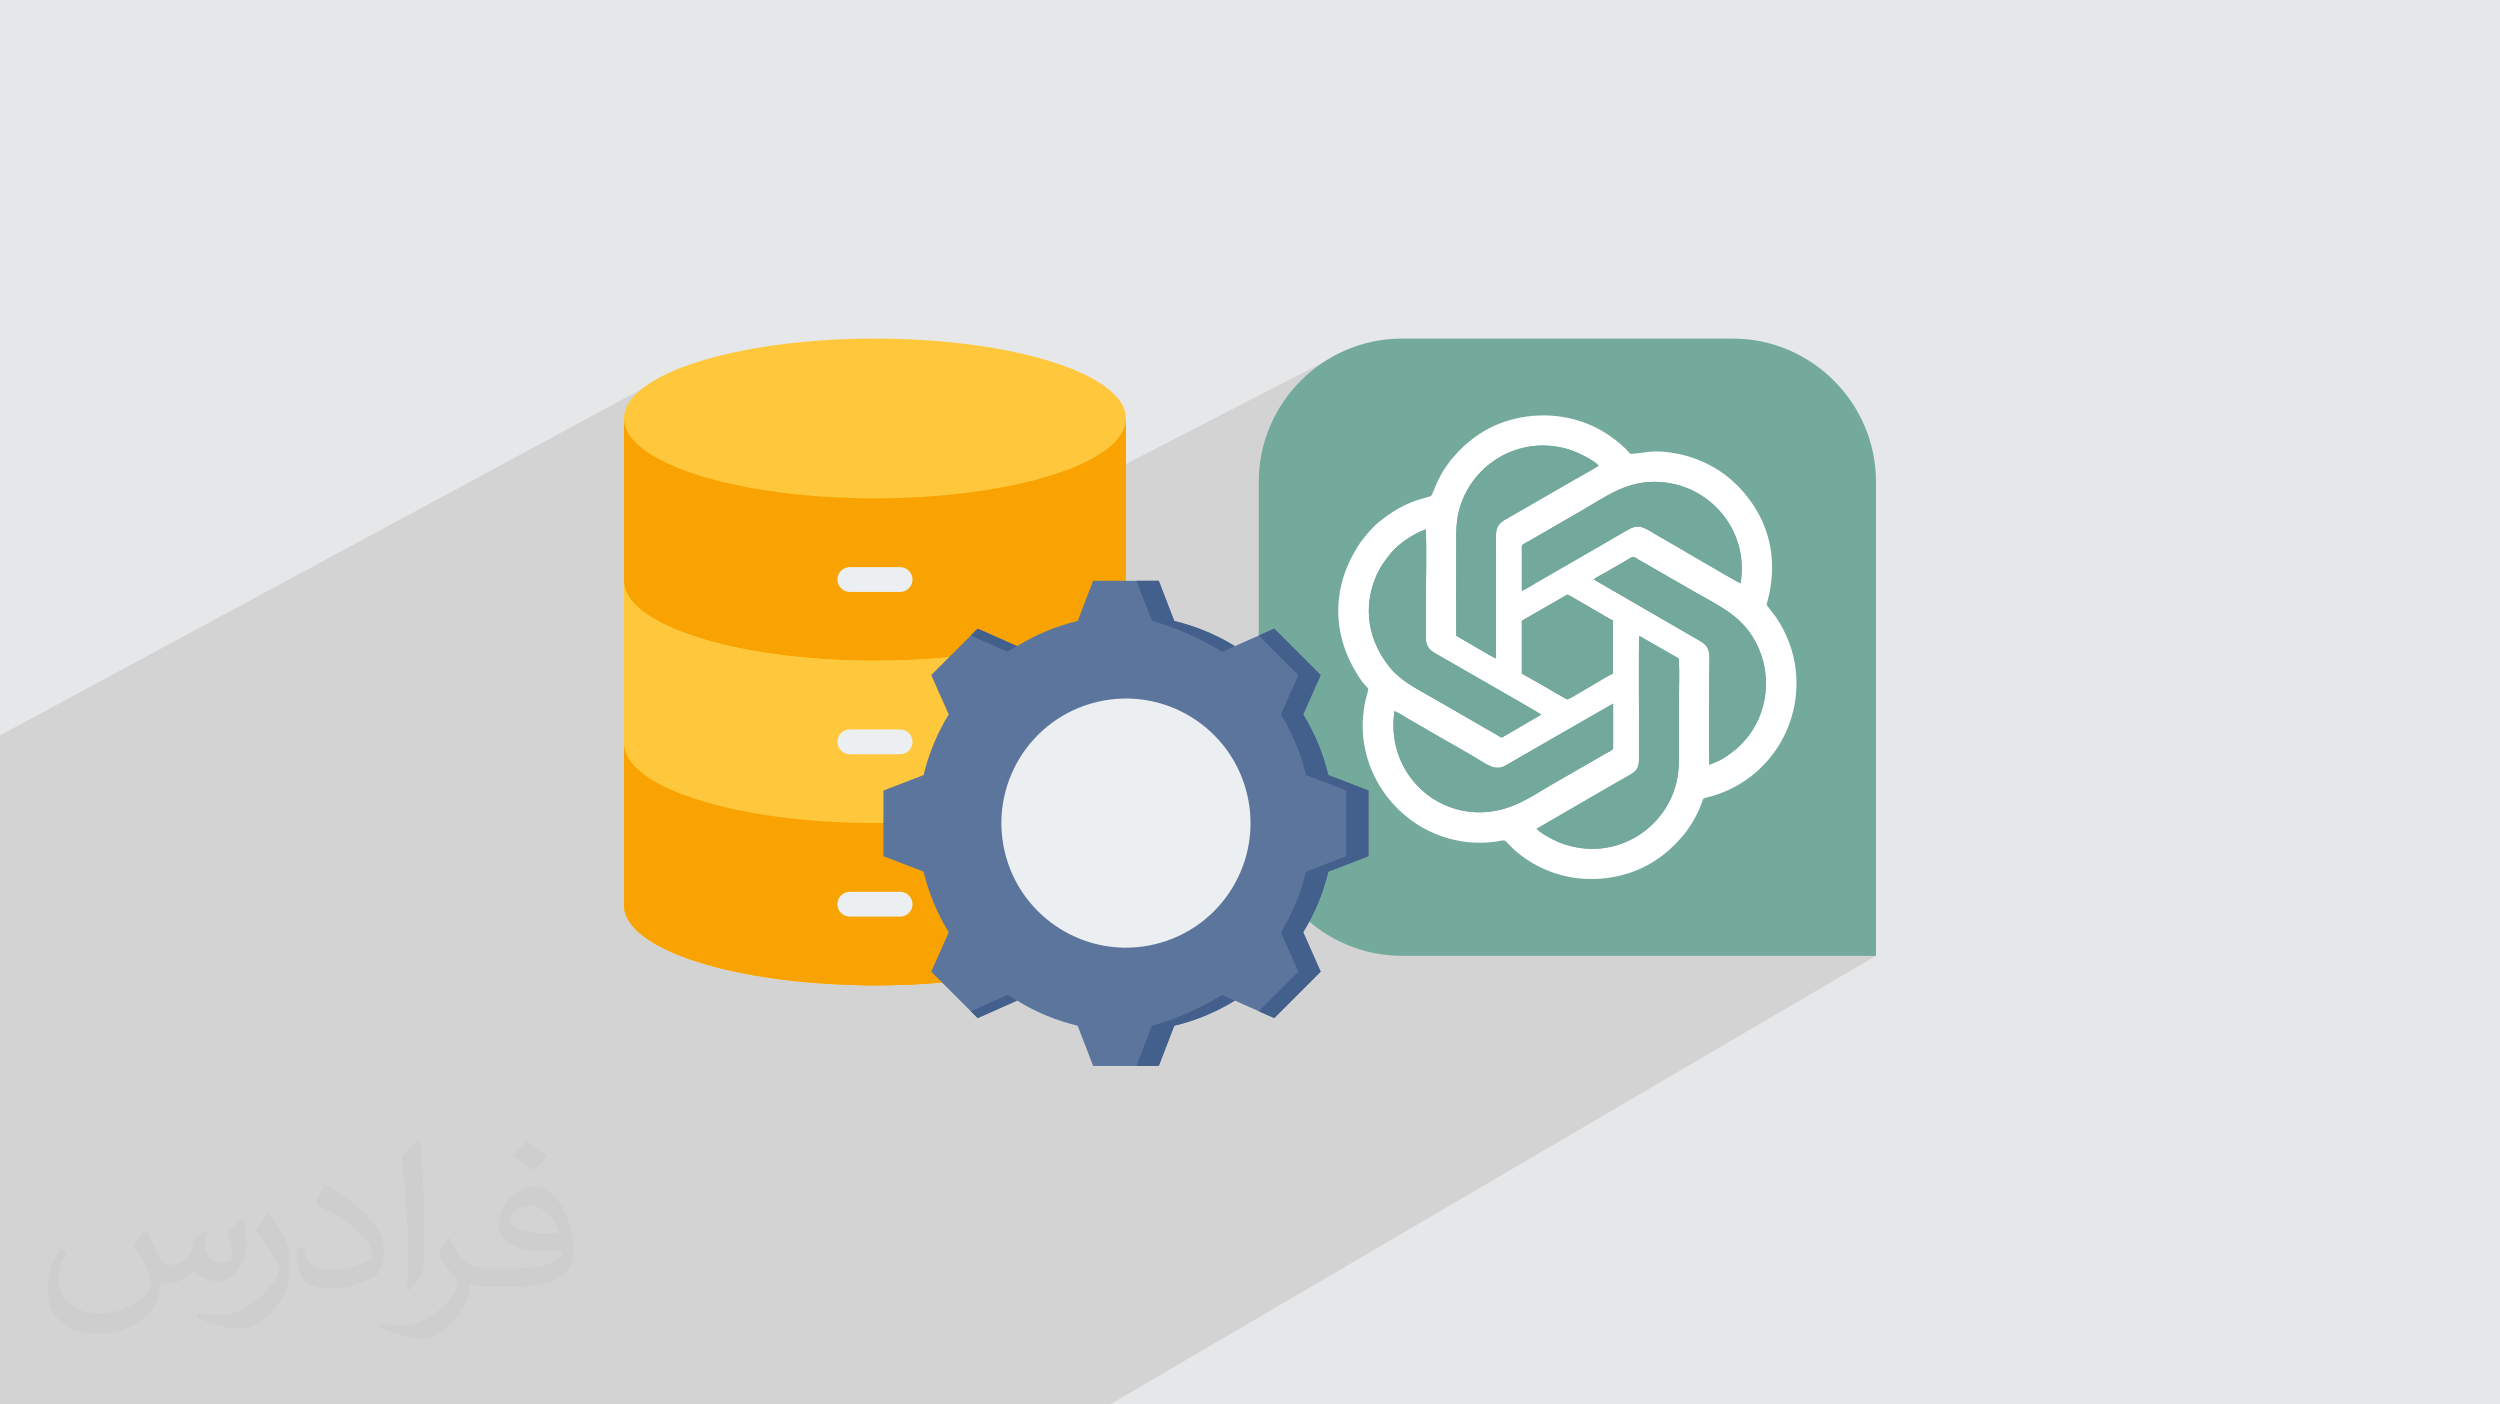
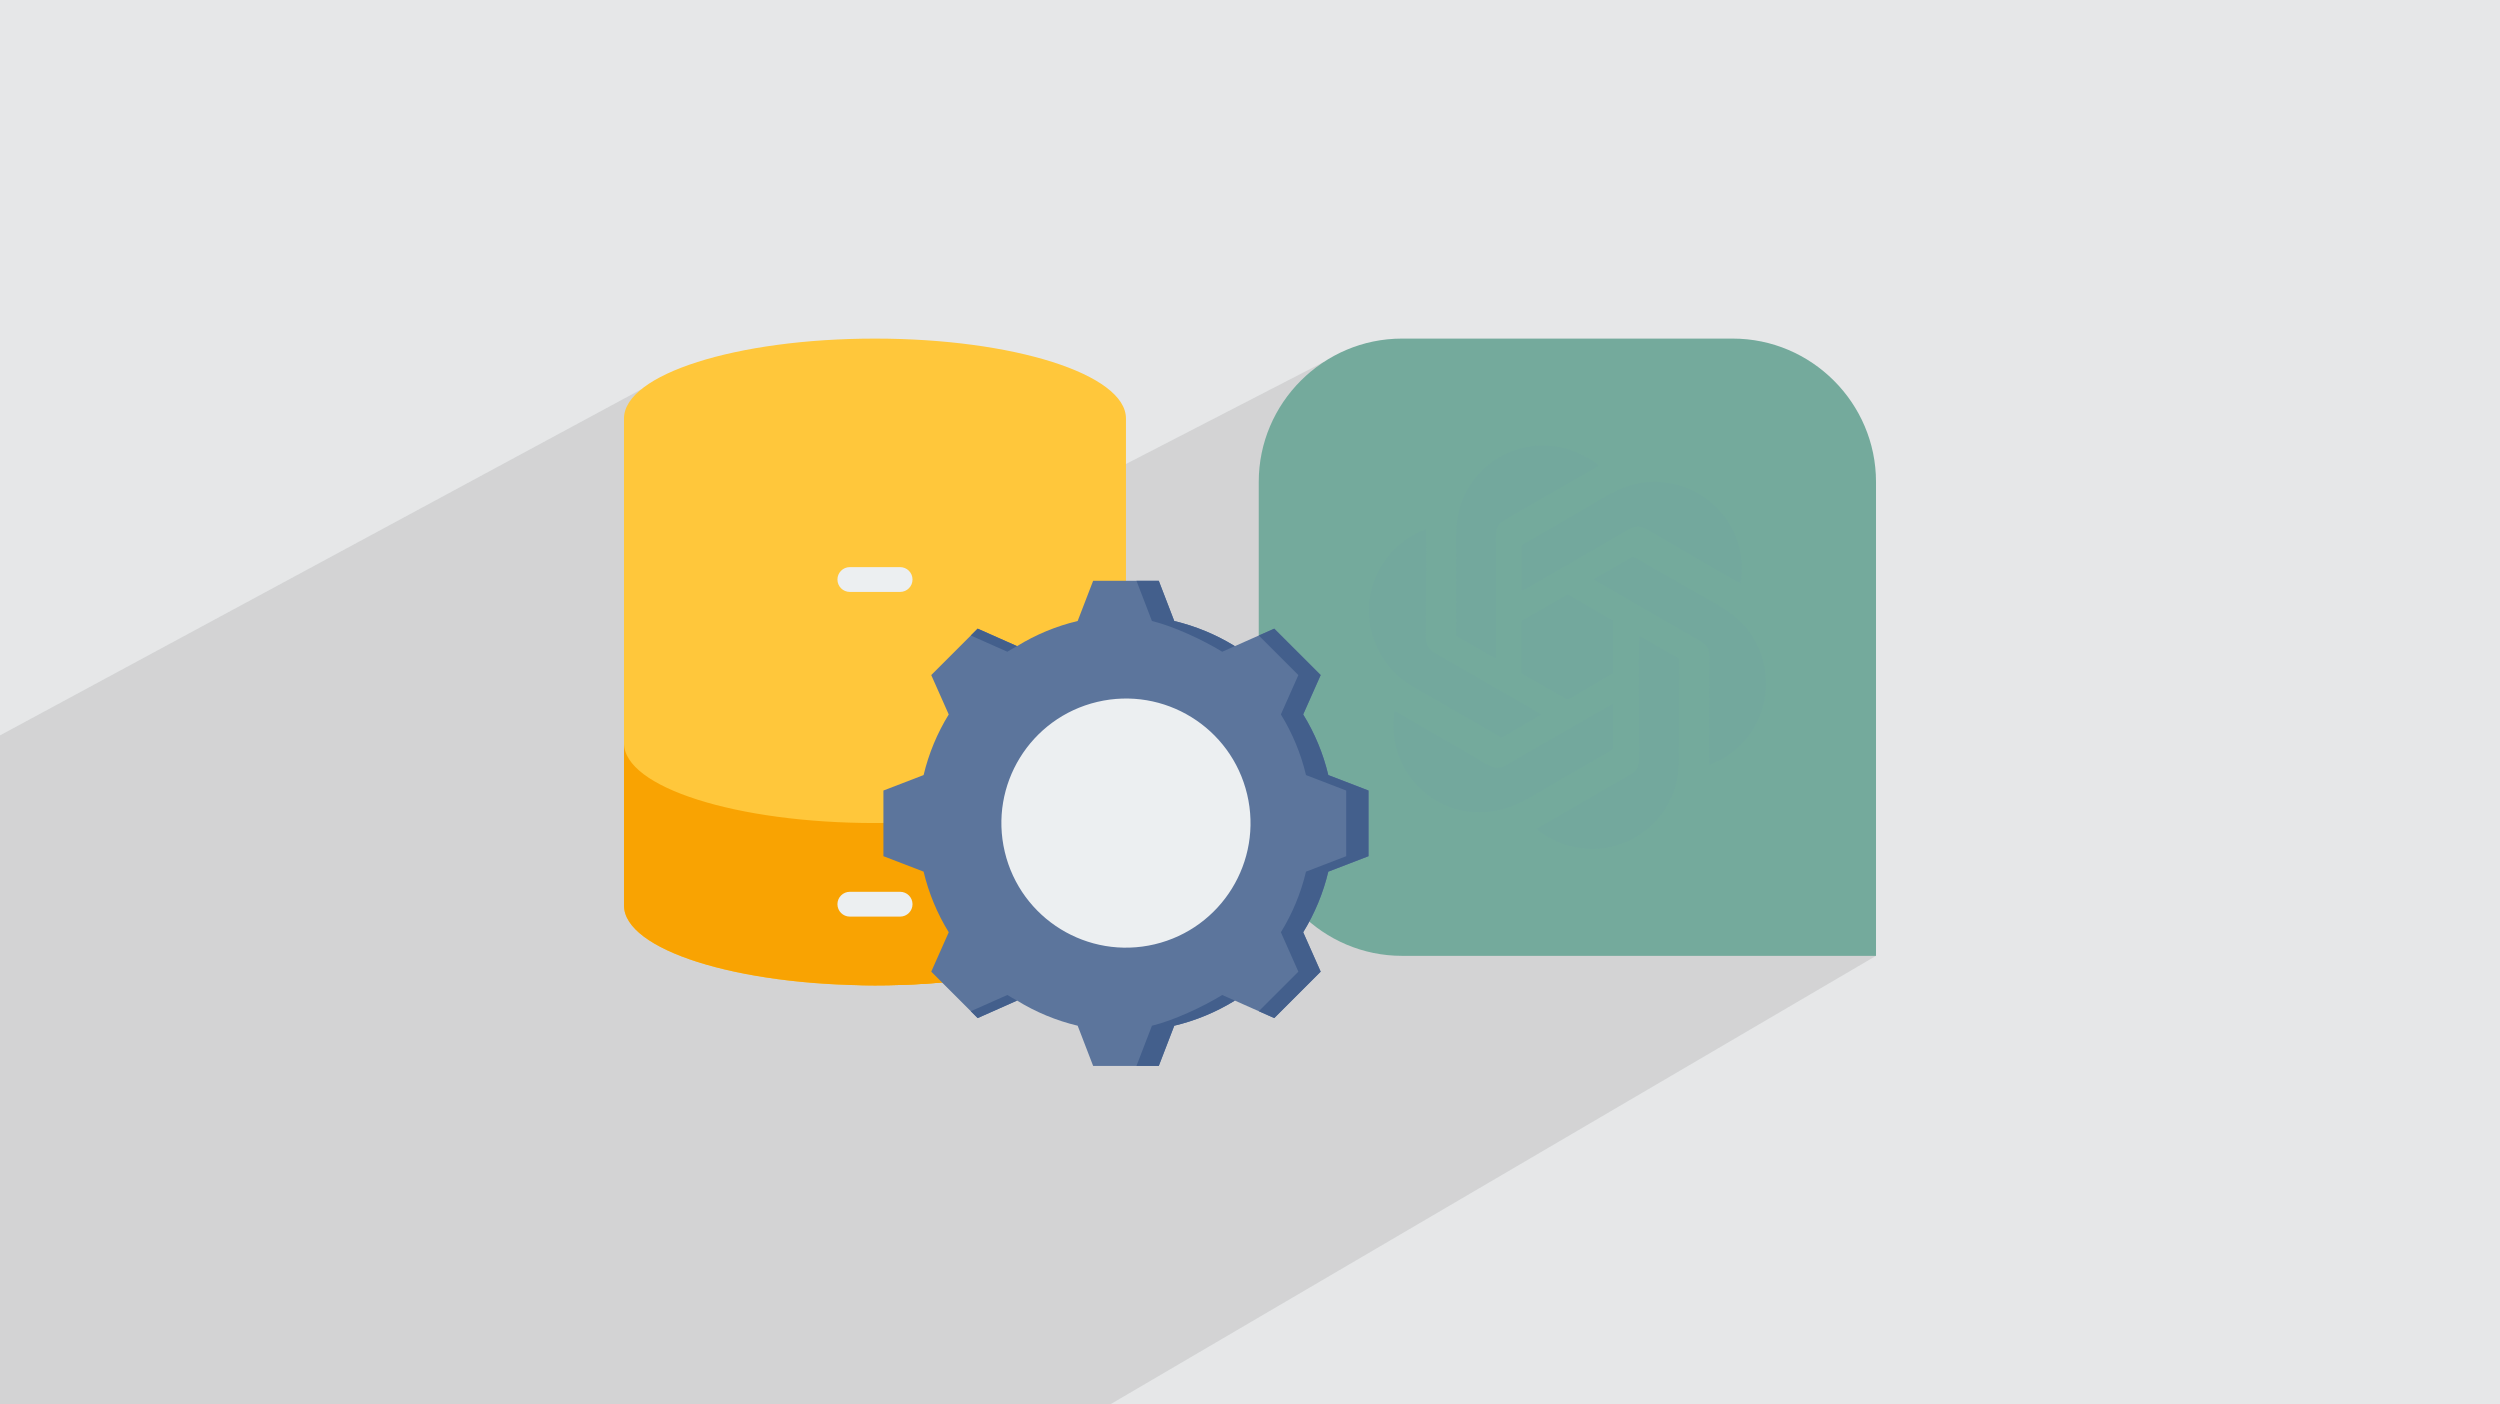
<svg xmlns="http://www.w3.org/2000/svg" xml:space="preserve" width="94.192mm" height="52.917mm" version="1.0" style="shape-rendering:geometricPrecision; text-rendering:geometricPrecision; image-rendering:optimizeQuality; fill-rule:evenodd; clip-rule:evenodd" viewBox="0 0 9404.92 5283.66">
  <defs>
    <style type="text/css">
   
    .fil11 {fill:#435F8C}
    .fil10 {fill:#5C759C}
    .fil5 {fill:#73A89D}
    .fil3 {fill:#74AA9C}
    .fil9 {fill:#ECEFF1}
    .fil7 {fill:#F9A302}
    .fil6 {fill:#FFC73B}
    .fil8 {fill:#FFD064}
    .fil4 {fill:white}
    .fil2 {fill:#373435;fill-opacity:0.031}
    .fil1 {fill:#2B2A29;fill-opacity:0.102}
    .fil0 {fill:#E6E7E8}
   
  </style>
  </defs>
  <g id="Layer_x0020_1">
    <polygon class="fil0" points="-0,0 9404.92,0 9404.92,5283.66 -0,5283.66 " />
    <polygon class="fil1" points="7057.46,3595.88 4175.95,5283.66 -0,5283.66 -0,2766.51 2412.06,1464.81 2864.18,2453.03 4981.4,1360.88 " />
-     <path class="fil2" d="M548.54 4627.69c17.95,27.21 29.6,53.36 40.96,82.43 8.45,16.91 12.93,48.09 52.57,48.09 11.61,0 28.28,-3.42 43.06,-11.61 16.63,-8.73 29.32,-21.94 35.94,-42l15.85 -53.36 38.57 -19.02 2.64 2.64c-5.27,20.09 -6.59,39.36 -6.59,54.43 0,44.63 38.57,61.56 69.22,61.56 17.95,0 34.09,-8.73 34.09,-25.11 0,-21.13 -8.98,-57.06 -20.62,-89.29 17.95,-17.95 35.94,-35.94 56.53,-50.47l3.17 1.6c8.98,38.04 14,75.56 14,100.66 0,24.57 -10.83,51.79 -19.81,69.49 -18.49,34.87 -51.25,62.62 -90.87,62.62 -30.1,0 -63.65,-15.07 -86.66,-43.06l-1.32 0c-21.66,26.96 -55.22,51.25 -108.86,51.25l-16.63 0c-2.64,35.41 -10.29,60.49 -21.94,82.95 -31.95,62.34 -126.81,106.47 -216.1,106.47 -124.17,0 -186.51,-71.59 -186.51,-166.96 0,-58.91 19.27,-113.6 48.88,-152.42l24.29 10.04c-18.49,35.41 -30.91,68.68 -30.91,101.45 0,89.29 72.66,131.83 156.4,131.83 77.68,0 173.83,-49.41 191.28,-106.72 -6.59,-62.62 -30.1,-91.93 -66.04,-148.99 10.83,-19.02 24.83,-38.04 42.28,-58.38l3.17 0 0 0 0 0 -0.02 -0.09zm1432.13 -336.04c26.15,16.39 51.79,35.66 76.87,57.85 -14,19.81 -31.45,37.79 -53.11,53.64 -25.11,-20.34 -50.19,-37.79 -75.84,-56.27 17.42,-19.55 34.62,-38.29 52.04,-55.22l0 0 0 0 0 0 0 0 0 0 0.03 0zm13.47 244.11c-42.28,0 -76.87,27.75 -76.87,48.34 0,44.13 84.53,57.85 185.72,57.31 -12.68,-51.79 -57.06,-105.68 -108.86,-105.68l0.01 0.03zm-94.86 236.19c54.96,0 103.04,-1.6 139.74,-10.83 40.96,-10.29 75.56,-30.91 75.56,-45.17 0,-3.7 0,-8.19 -1.32,-11.89 -22.98,2.11 -49.41,2.11 -72.38,2.11 -74.49,0 -131.55,-16.91 -154.02,-58.66 -5.55,-11.61 -9.51,-24.57 -9.51,-39.36 0,-40.43 17.42,-79.79 48.09,-107 25.61,-22.45 53.89,-36.44 82.67,-36.44 52.04,0 93.51,41.75 122.57,107.54 15.85,35.94 26.68,77.4 26.68,129.72 0,34.87 -9.51,64.19 -31.17,85.85 -40.43,39.11 -114.92,53.89 -229.04,53.89l-51.79 0 0 0 -13.47 0c-28.28,0 -48.62,-5.02 -64.72,-17.42l-2.64 0c0.79,6.59 1.32,12.93 1.32,19.02 0,25.61 -8.45,58.38 -25.61,84.53 -50.72,75.3 -105.68,108.04 -153.24,108.04 -48.09,0 -107,-18.49 -160.11,-42.54l9.51 -18.49c17.17,7.13 40.96,11.89 73.7,11.89 85.85,0 198.66,-82.43 212.66,-163 -3.17,-6.59 -8.98,-15.32 -17.17,-24.57 -25.11,-29.85 -40.96,-54.68 -55.75,-80.83 12.68,-25.11 24.29,-45.17 35.13,-63.4l4.49 -0.53c36.72,74.77 69.99,117.55 144.23,117.55l11.61 0 0 0 53.89 0 0 0 0 0 0 0 0 0 0 0 0.09 0.01zm-371.98 79c6.34,-34.34 6.87,-72.91 6.87,-108.86l0 -53.36c0,-99.6 -12.68,-244.36 -22.98,-338.68 17.95,-19.27 43.06,-42 62.87,-57.31l5.81 1.6c13.47,118.62 16.63,256 16.63,383.06 0,33.3 -1.32,65.79 -4.49,89.55 -1.85,30.1 -19.27,52.83 -56.53,87.7l-8.19 -3.7zm-382.8 -157.19c1.85,46.77 24.83,83.49 105.15,83.49 49.93,0 92.19,-12.93 138.96,-35.13 8.45,-3.7 12.93,-8.73 12.93,-12.93 0,-29.32 -22.45,-68.15 -60.23,-103.55 -36.72,-33.3 -85.34,-62.62 -130.76,-82.18 -15.6,-6.59 -20.62,-13.47 -20.62,-20.09 0,-13.47 17.95,-41.75 32.77,-62.09l5.02 -0.53c52.04,27.21 110.17,67.64 153.24,112.53 39.11,41.47 63.4,83.49 63.4,129.19 0,33.81 -10.29,65.51 -26.96,95.11 -57.06,28.79 -117.83,50.72 -178.06,50.72 -73.17,0 -123.1,-34.34 -123.1,-114.92 0,-8.73 0,-22.19 3.17,-39.64l25.11 0 0 0 0 0 0 0 0 0 0 0 -0.02 0zm-132.37 -132.9l45.45 73.45c16.63,27.21 32.23,56.81 32.23,103.55l0 59.7c0,48.34 -30.91,100.13 -80.83,151.38 -39.11,34.62 -73.7,49.41 -105.68,49.41 -47.55,0 -101.98,-14.79 -164.85,-41.75l7.13 -18.49c19.81,5.27 42.79,9.77 71.06,9.77 90.36,-0.53 182.8,-66.57 225.08,-147.15 5.02,-9.26 6.87,-17.95 6.87,-24.04 0,-9.26 -5.02,-19.55 -8.98,-28.79 -22.98,-43.31 -48.62,-82.95 -76.87,-119.68 14.79,-23.25 29.6,-45.7 45.7,-67.9l3.7 0.53 0 0 0 0 0 0 0 0 0 0 -0.02 0.01z" />
    <g id="_2027401231600">
      <path class="fil3" d="M5274.28 1273.76l1244.25 0c296.41,0 538.93,242.52 538.93,538.93l0 1783.18 -1783.18 0c-296.42,0 -538.93,-242.51 -538.93,-538.93l0 -1244.25c0,-296.41 242.51,-538.93 538.93,-538.93z" />
-       <path class="fil4" d="M6045.97 2964.09c127.48,-76.07 120.24,-47.96 120.26,-155.93 0.01,-57.16 -2.34,-388.84 0.85,-415.86l148.58 85.15c3.22,51.82 0.33,113.34 0.33,166.22 0,55.48 0,110.95 0,166.42 0,56.44 1.51,100.16 -14.36,152.24 -36.59,120.15 -141.34,210.62 -267.38,228.11 -50.26,6.98 -102.3,0.8 -147.19,-13.57 -34.74,-11.1 -88.72,-39.39 -106.21,-59.1l265.12 -153.68zm-799.82 -289.02c12.48,4.34 38.24,21.55 51.36,29 17.74,10.07 32.91,19.37 50.26,29.06 34.54,19.3 66.41,39.04 100.56,58.11 34.64,19.35 68.3,38.54 101.92,58.74 43.57,26.17 74.77,51.98 113.56,29.91 34.13,-19.42 67.45,-39.31 101.71,-58.87l303.1 -174.19 0 169.06c-3.62,7.51 -20.05,14.16 -28.08,18.88l-203.87 117.34c-88.5,52.61 -161.22,103.72 -271.71,103.72 -193.85,0 -350.55,-172.86 -318.81,-380.77zm478.81 -337.14c3.07,-5.98 -0.8,-1.03 4.85,-5.51l166.37 -95.52c5.49,-0.26 150.14,87.23 171.93,97.58l-0.02 199.15c-23.89,9.98 -163.83,97.91 -171.8,97.44 -3.79,-0.23 -75.58,-42.72 -86.06,-48.83l-85.27 -48.38 0 -195.94zm72.85 350.25c-0.38,0.34 -0.89,0.78 -1.15,0.99l-135.99 79.29c-15.09,8.8 -7.31,8.66 -34.15,-6.38l-240.64 -138.67c-60.38,-34.57 -116.19,-62.21 -156.86,-112.12 -66.62,-81.77 -96.82,-184.2 -69.51,-292.4 16.09,-63.73 43.86,-102.88 75.58,-141.22 23.27,-28.14 81.6,-71.19 128.79,-85.94 3.54,91.49 0.21,190.06 0.21,282.33 0,22.5 -1.42,126.25 0.91,139.97 3.34,19.78 16.7,33.33 30.22,41.41 27.48,16.44 395.02,225.62 402.6,232.74zm197.47 -508.46c11.99,-9.16 34.79,-20.72 48.61,-28.56l72.33 -41.81c5.38,-3.1 18.47,-11.59 23.39,-13.55 7.88,-3.13 18.28,5.91 25.28,9.86l214.99 123.66c83.14,47.56 161.16,82.67 213.26,166.04 72.54,116.07 65.98,265.03 -14.42,371.94 -10.41,13.84 -35.32,41.17 -47.8,50.91 -36.13,28.2 -49.42,39.08 -100.25,58.88 -2.17,-20.23 -0.5,-313.79 -0.5,-355.33 0,-51.98 9.38,-85.1 -32.39,-109.12l-402.51 -232.92zm-270.23 -126.25c3.64,-7.07 20.43,-14.26 28.18,-18.78l201.09 -116.24c85.91,-50.23 154.97,-101.23 256.97,-105.46 202.35,-8.4 371.78,169.66 336.6,381.57 -24.16,-10.78 -263.54,-152.71 -304.27,-175.36 -46.17,-25.69 -71.52,-52.02 -113.39,-29.4 -34.16,18.46 -67.35,39.39 -101.86,58.77l-201.27 116.09c-16.86,9.53 -32.96,19.16 -50.31,29.03 -12.97,7.37 -38.32,24.16 -51.74,28.94l0 -169.15zm-246.75 338.4c-0.73,-110.76 -0.04,-221.79 -0.04,-332.6 0,-56.55 -1.64,-99.54 14.15,-151.87 34.32,-113.75 135.02,-210.37 268.57,-228.57 49.55,-6.75 102.77,-1.03 147.16,14.04 27.28,9.26 90.5,39.2 105.3,58.73 -4.53,5.17 -75.63,44.48 -87.56,51.31l-263.88 152.12c-41.55,24.04 -34.06,50.26 -34.06,106.18l0 415.46c-10.27,-1.4 -127.94,-73.7 -149.64,-84.8zm-93.86 -526.76c-10.09,8.9 -83.76,10.02 -186.4,90.4 -8.47,6.63 -17.77,14.44 -25.24,21.26l-21.81 22.64c-13.85,16.85 -27.66,32.24 -40.56,52.39 -101.81,158.88 -100.29,334.85 -1.28,490.4 44.15,69.36 44.23,25.29 28.83,88.6 -3.08,12.63 -5.26,24.54 -7.16,37.55 -41.03,281.23 202.58,537.7 496.28,497.97 11.14,-1.5 29.25,-7.95 36.66,-2.33l33.75 34.04c31.43,26.3 57.43,45.2 96.39,64.28 90.95,44.55 197.14,57.79 306.01,30.43 92.94,-23.35 166.85,-74.67 225.62,-142.02 26.06,-29.85 51.87,-70.14 70.01,-113.81 18.31,-44.1 2.07,-29.02 48.1,-42.8 215.01,-64.38 346.97,-278.73 307.79,-501.69 -11.88,-67.61 -45,-141.24 -85.71,-190.96l-19.83 -25.7c-1.36,-9.88 91.1,-239.34 -104.68,-443.84 -62.03,-64.79 -145.53,-109.75 -239.18,-126.56 -83.82,-15.05 -102.69,-2.08 -168.17,2.24 -7.1,-6.33 -12.04,-13.27 -19.1,-20.1 -16.12,-15.56 -43.6,-37.66 -62.06,-50.17 -103.25,-70.03 -233.99,-92.02 -358.92,-60.65 -94.45,23.72 -168.27,75.09 -229.26,146.08 -11.68,13.6 -20.48,27.06 -31,42.58 -10.62,15.7 -18.05,30.91 -26.92,48.59 -4.51,8.98 -18.41,47.14 -22.18,51.19z" />
      <path class="fil5" d="M5797.8 2688.18c-7.58,-7.12 -375.12,-216.3 -402.6,-232.74 -13.52,-8.08 -26.88,-21.63 -30.22,-41.41 -2.33,-13.72 -0.91,-117.47 -0.91,-139.97 0,-92.27 3.33,-190.84 -0.21,-282.33 -47.19,14.75 -105.51,57.8 -128.79,85.94 -31.71,38.33 -59.49,77.48 -75.58,141.22 -27.31,108.2 2.9,210.63 69.51,292.4 40.67,49.91 96.48,77.55 156.86,112.12l240.64 138.67c26.84,15.04 19.06,15.18 34.15,6.38l135.99 -79.29c0.26,-0.21 0.77,-0.65 1.15,-0.99z" />
      <path class="fil5" d="M5780.85 3117.77c17.49,19.71 71.47,48 106.21,59.1 44.89,14.37 96.92,20.55 147.19,13.57 126.04,-17.49 230.78,-107.97 267.38,-228.11 15.87,-52.08 14.36,-95.79 14.36,-152.24 0,-55.47 0,-110.94 0,-166.42 0,-52.88 2.89,-114.4 -0.33,-166.22l-148.58 -85.15c-3.19,27.02 -0.84,358.7 -0.85,415.86 -0.02,107.98 7.22,79.86 -120.26,155.93l-265.12 153.68z" />
      <path class="fil5" d="M5478.3 2391.87c21.71,11.1 139.37,83.4 149.64,84.8l0 -415.46c0,-55.92 -7.49,-82.14 34.06,-106.18l263.88 -152.12c11.93,-6.83 83.02,-46.14 87.56,-51.31 -14.8,-19.53 -78.02,-49.48 -105.3,-58.73 -44.38,-15.07 -97.6,-20.79 -147.16,-14.04 -133.56,18.2 -234.26,114.83 -268.57,228.57 -15.79,52.33 -14.15,95.32 -14.15,151.87 0,110.8 -0.69,221.83 0.04,332.6z" />
      <path class="fil5" d="M5725.04 2053.47l0 169.15c13.42,-4.77 38.77,-21.57 51.74,-28.94 17.35,-9.87 33.45,-19.5 50.31,-29.03l201.27 -116.09c34.51,-19.38 67.7,-40.31 101.86,-58.77 41.87,-22.63 67.22,3.7 113.39,29.4 40.73,22.66 280.11,164.58 304.27,175.36 35.18,-211.91 -134.25,-389.97 -336.6,-381.57 -102.01,4.23 -171.06,55.23 -256.97,105.46l-201.09 116.24c-7.75,4.52 -24.53,11.71 -28.18,18.78z" />
      <path class="fil5" d="M5995.27 2179.72l402.51 232.92c41.77,24.02 32.39,57.14 32.39,109.12 0,41.54 -1.67,335.1 0.5,355.33 50.83,-19.8 64.12,-30.68 100.25,-58.88 12.48,-9.75 37.38,-37.07 47.8,-50.91 80.4,-106.91 86.96,-255.86 14.42,-371.94 -52.1,-83.36 -130.11,-118.48 -213.26,-166.04l-214.99 -123.66c-7,-3.94 -17.4,-12.98 -25.28,-9.86 -4.92,1.96 -18.01,10.45 -23.39,13.55l-72.33 41.81c-13.82,7.84 -36.61,19.4 -48.61,28.56z" />
      <path class="fil5" d="M5246.15 2675.07c-31.74,207.92 124.96,380.77 318.81,380.77 110.49,0 183.21,-51.11 271.71,-103.72l203.87 -117.34c8.03,-4.72 24.45,-11.37 28.08,-18.88l0 -169.06 -303.1 174.19c-34.26,19.56 -67.58,39.45 -101.71,58.87 -38.79,22.07 -69.98,-3.74 -113.56,-29.91 -33.62,-20.2 -67.28,-39.39 -101.92,-58.74 -34.15,-19.07 -66.02,-38.81 -100.56,-58.11 -17.35,-9.69 -32.52,-18.98 -50.26,-29.06 -13.12,-7.45 -38.88,-24.65 -51.36,-29z" />
      <path class="fil5" d="M5724.95 2337.93l0 195.94 85.27 48.38c10.48,6.11 82.27,48.6 86.06,48.83 7.97,0.47 147.91,-87.46 171.8,-97.44l0.02 -199.15c-21.79,-10.35 -166.44,-97.84 -171.93,-97.58l-166.37 95.52c-5.65,4.48 -1.79,-0.47 -4.85,5.51z" />
      <path class="fil6" d="M4235.82 1574.28l0 1832.17c0,165.97 -422.73,300.52 -944.17,300.52 -521.45,0 -944.18,-134.55 -944.18,-300.52l0 -1832.17c0,-165.97 422.73,-300.52 944.18,-300.52 521.45,0 944.17,134.55 944.17,300.52z" />
-       <path class="fil7" d="M3291.65 1874.79c-521.45,0 -944.18,-134.55 -944.18,-300.52l0 610.73c0,165.97 422.73,300.51 944.18,300.51 99.34,0 195.1,-4.88 285.04,-13.94 184.37,-18.56 344.27,-54.65 460.39,-102.13 124.55,-50.91 198.74,-114.93 198.74,-184.45l0 -397.81 0 -212.91c0,69.53 -74.2,133.55 -198.74,184.46 -116.12,47.47 -276.02,83.56 -460.39,102.12 -89.93,9.06 -185.7,13.94 -285.04,13.94z" />
-       <path class="fil6" d="M3291.65 2485.52c-521.45,0 -944.18,-134.55 -944.18,-300.52l0 610.73c0,165.97 422.73,300.52 944.18,300.52 302.99,0 572.66,-45.43 745.43,-116.05 124.55,-50.92 198.74,-114.94 198.74,-184.46l0 -397.81 0 -212.92c0,69.53 -74.2,133.55 -198.74,184.46 -116.12,47.47 -276.02,83.55 -460.39,102.12 -89.93,9.06 -185.7,13.94 -285.04,13.94z" />
      <path class="fil7" d="M3291.65 3096.23c-521.45,0 -944.18,-134.55 -944.18,-300.52l0 610.73c0,165.97 422.73,300.52 944.18,300.52 521.44,0 944.17,-134.54 944.17,-300.52l0 -397.81 0 -212.92c0,69.53 -74.19,133.55 -198.74,184.46 -172.77,70.63 -442.43,116.05 -745.43,116.05l0 0z" />
      <path class="fil8" d="M4099.75 2951.21c86.35,-45.36 136.07,-98.58 136.07,-155.48l0 -397.81 0 -212.92c0,56.91 -49.72,110.13 -136.07,155.49l0 610.72z" />
      <path class="fil7" d="M3223.61 3706.17c22.48,0.51 45.15,0.79 68.03,0.79 521.45,0 944.18,-134.54 944.18,-300.52l0 -397.81 0 -212.92c0,56.91 -49.72,110.13 -136.07,155.49l0 455.23c0.01,158.69 -386.45,288.63 -876.14,299.74l0.01 -0.01z" />
      <path class="fil9" d="M3197.09 2226.83c-25.78,0 -46.68,-20.9 -46.68,-46.68 0,-25.78 20.9,-46.68 46.68,-46.68l189.1 0c25.78,0 46.68,20.9 46.68,46.68 0,25.78 -20.9,46.68 -46.68,46.68l-189.1 0z" />
-       <path class="fil9" d="M3197.09 2837.54c-25.78,0 -46.68,-20.9 -46.68,-46.68 0,-25.78 20.9,-46.68 46.68,-46.68l189.1 0c25.78,0 46.68,20.91 46.68,46.69 0,25.77 -20.9,46.68 -46.68,46.68l-189.1 -0.01z" />
      <path class="fil9" d="M3197.09 3448.27c-25.78,0 -46.68,-20.9 -46.68,-46.68 0,-25.78 20.9,-46.68 46.68,-46.68l189.1 0c25.78,0 46.68,20.9 46.68,46.68 0,25.78 -20.9,46.68 -46.68,46.68l-189.1 0z" />
      <path class="fil10" d="M4417.5 2336.2c80.57,19.17 157.51,51.11 228.02,94.53l148.17 -65.8 174.65 174.63 -65.79 148.13c43.43,70.53 75.38,147.51 94.55,228.08l151.18 58.19 0 246.97 -151.21 58.2c-19.17,80.57 -51.11,157.51 -94.54,228.03l65.82 148.17 -174.64 174.65 -148.13 -65.79c-70.52,43.43 -147.51,75.38 -228.08,94.55l-58.18 151.17 -246.98 0 -58.2 -151.21c-80.57,-19.17 -157.5,-51.11 -228.02,-94.53l-148.17 65.81 -174.65 -174.64 65.79 -148.13c-43.43,-70.52 -75.37,-147.5 -94.55,-228.08l-151.17 -58.18 0 -246.98 151.19 -58.19c19.17,-80.57 51.11,-157.53 94.54,-228.04l-65.8 -148.15 174.63 -174.65 148.18 65.81c70.52,-43.41 147.47,-75.36 228.02,-94.53l58.2 -151.2 246.97 0 58.2 151.18z" />
      <path class="fil11" d="M4735.6 2390.73l58.09 -25.81 174.64 174.64 -65.79 148.13c43.44,70.52 75.39,147.51 94.56,228.08l151.17 58.18 0 246.98 -151.21 58.2c-19.17,80.57 -51.11,157.5 -94.53,228.02l65.8 148.17 -174.63 174.64 -58.1 -25.81 148.82 -148.83 -65.81 -148.17c43.42,-70.51 75.37,-147.47 94.54,-228.01l151.2 -58.21 0 -246.97 -151.17 -58.18c-19.17,-80.58 -51.11,-157.56 -94.55,-228.08l65.78 -148.13 -148.81 -148.82zm-1083.47 0l25.8 -25.8 148.18 65.8c-12.31,6.7 -24.46,13.74 -36.41,21.1l-137.56 -61.1zm173.99 1373.42l-148.17 65.81 -25.81 -25.81 137.56 -61.1c11.95,7.37 24.09,14.4 36.41,21.1zm816.66 1.74c-69.76,42.56 -145.77,73.91 -225.29,92.83l-58.19 151.17 -83.9 0 58.18 -151.17c80.59,-19.17 193.98,-72.21 264.51,-115.63l47.49 21.09c-0.95,0.52 -1.89,1.09 -2.8,1.72l0 0zm-225.27 -1429.69c79.02,18.81 154.59,49.91 224,92.08 1.3,0.87 2.64,1.7 4.02,2.46l-47.49 21.1c-70.52,-43.42 -183.88,-96.45 -264.44,-115.62l-58.2 -151.2 83.9 -0.01 58.2 151.2z" />
      <circle class="fil9" transform="matrix(0.215 -0.051 0.051 0.215 4235.81 3096.47)" r="2120.52" />
    </g>
  </g>
</svg>